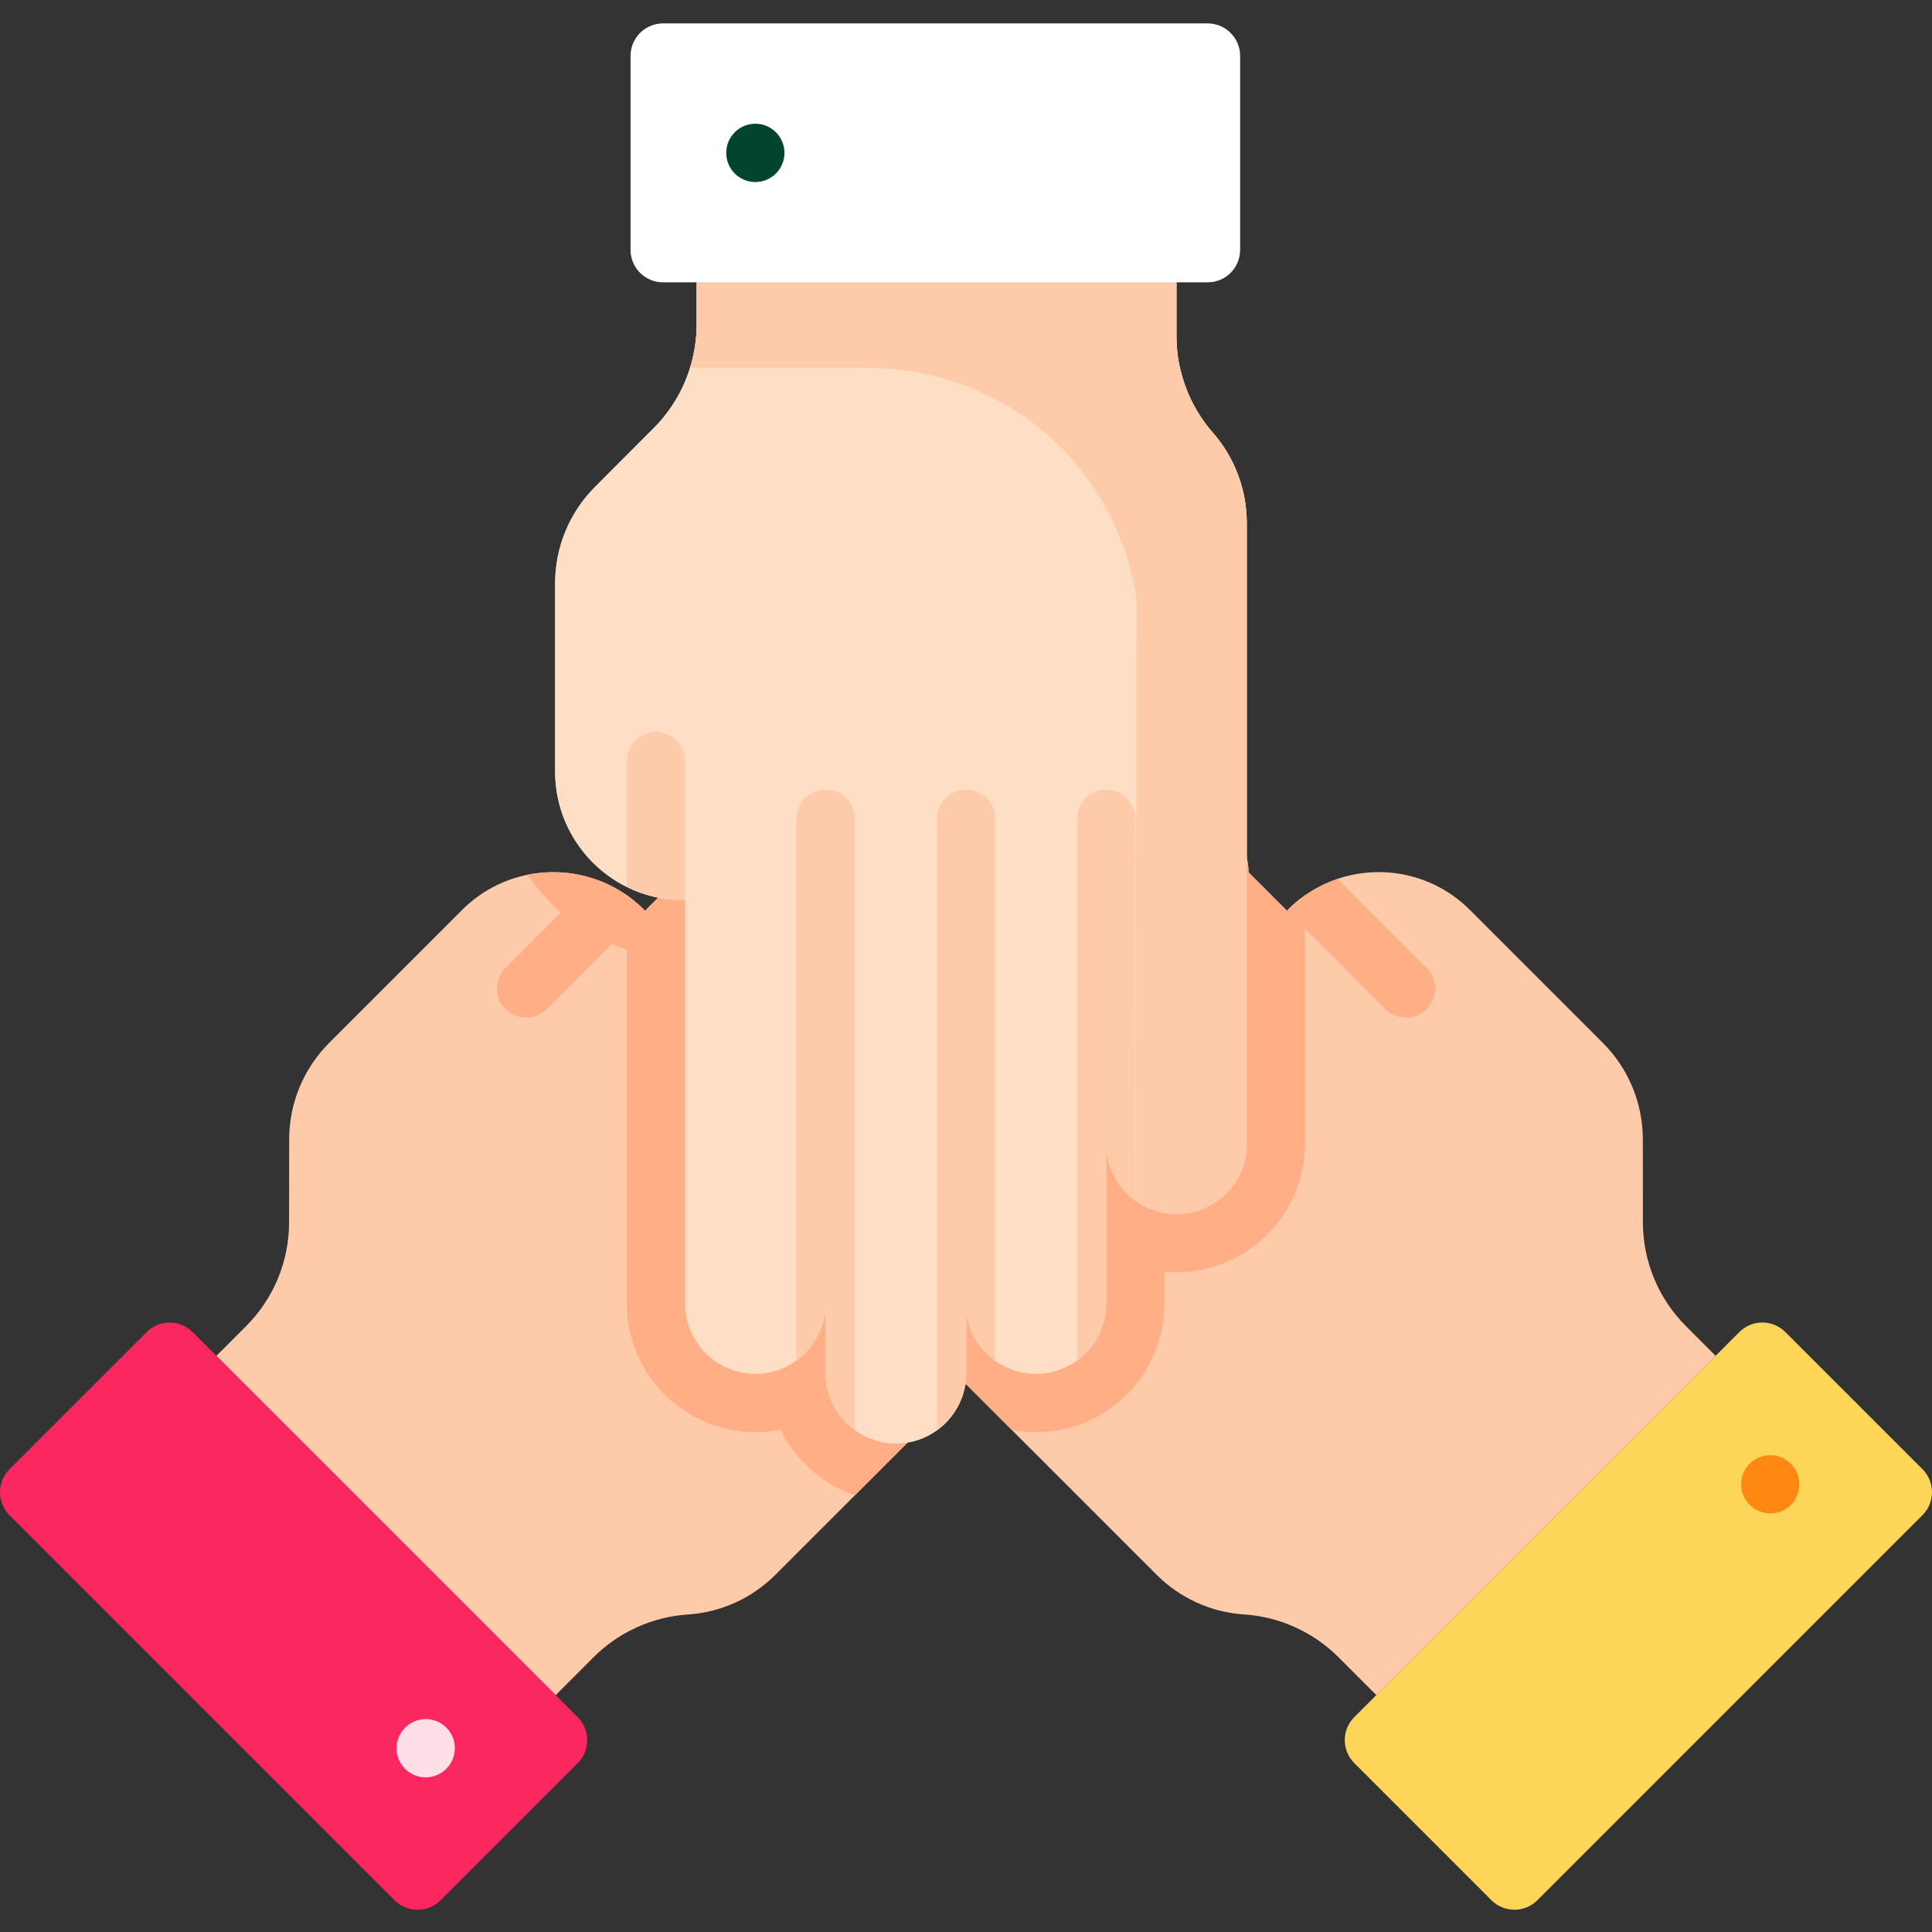
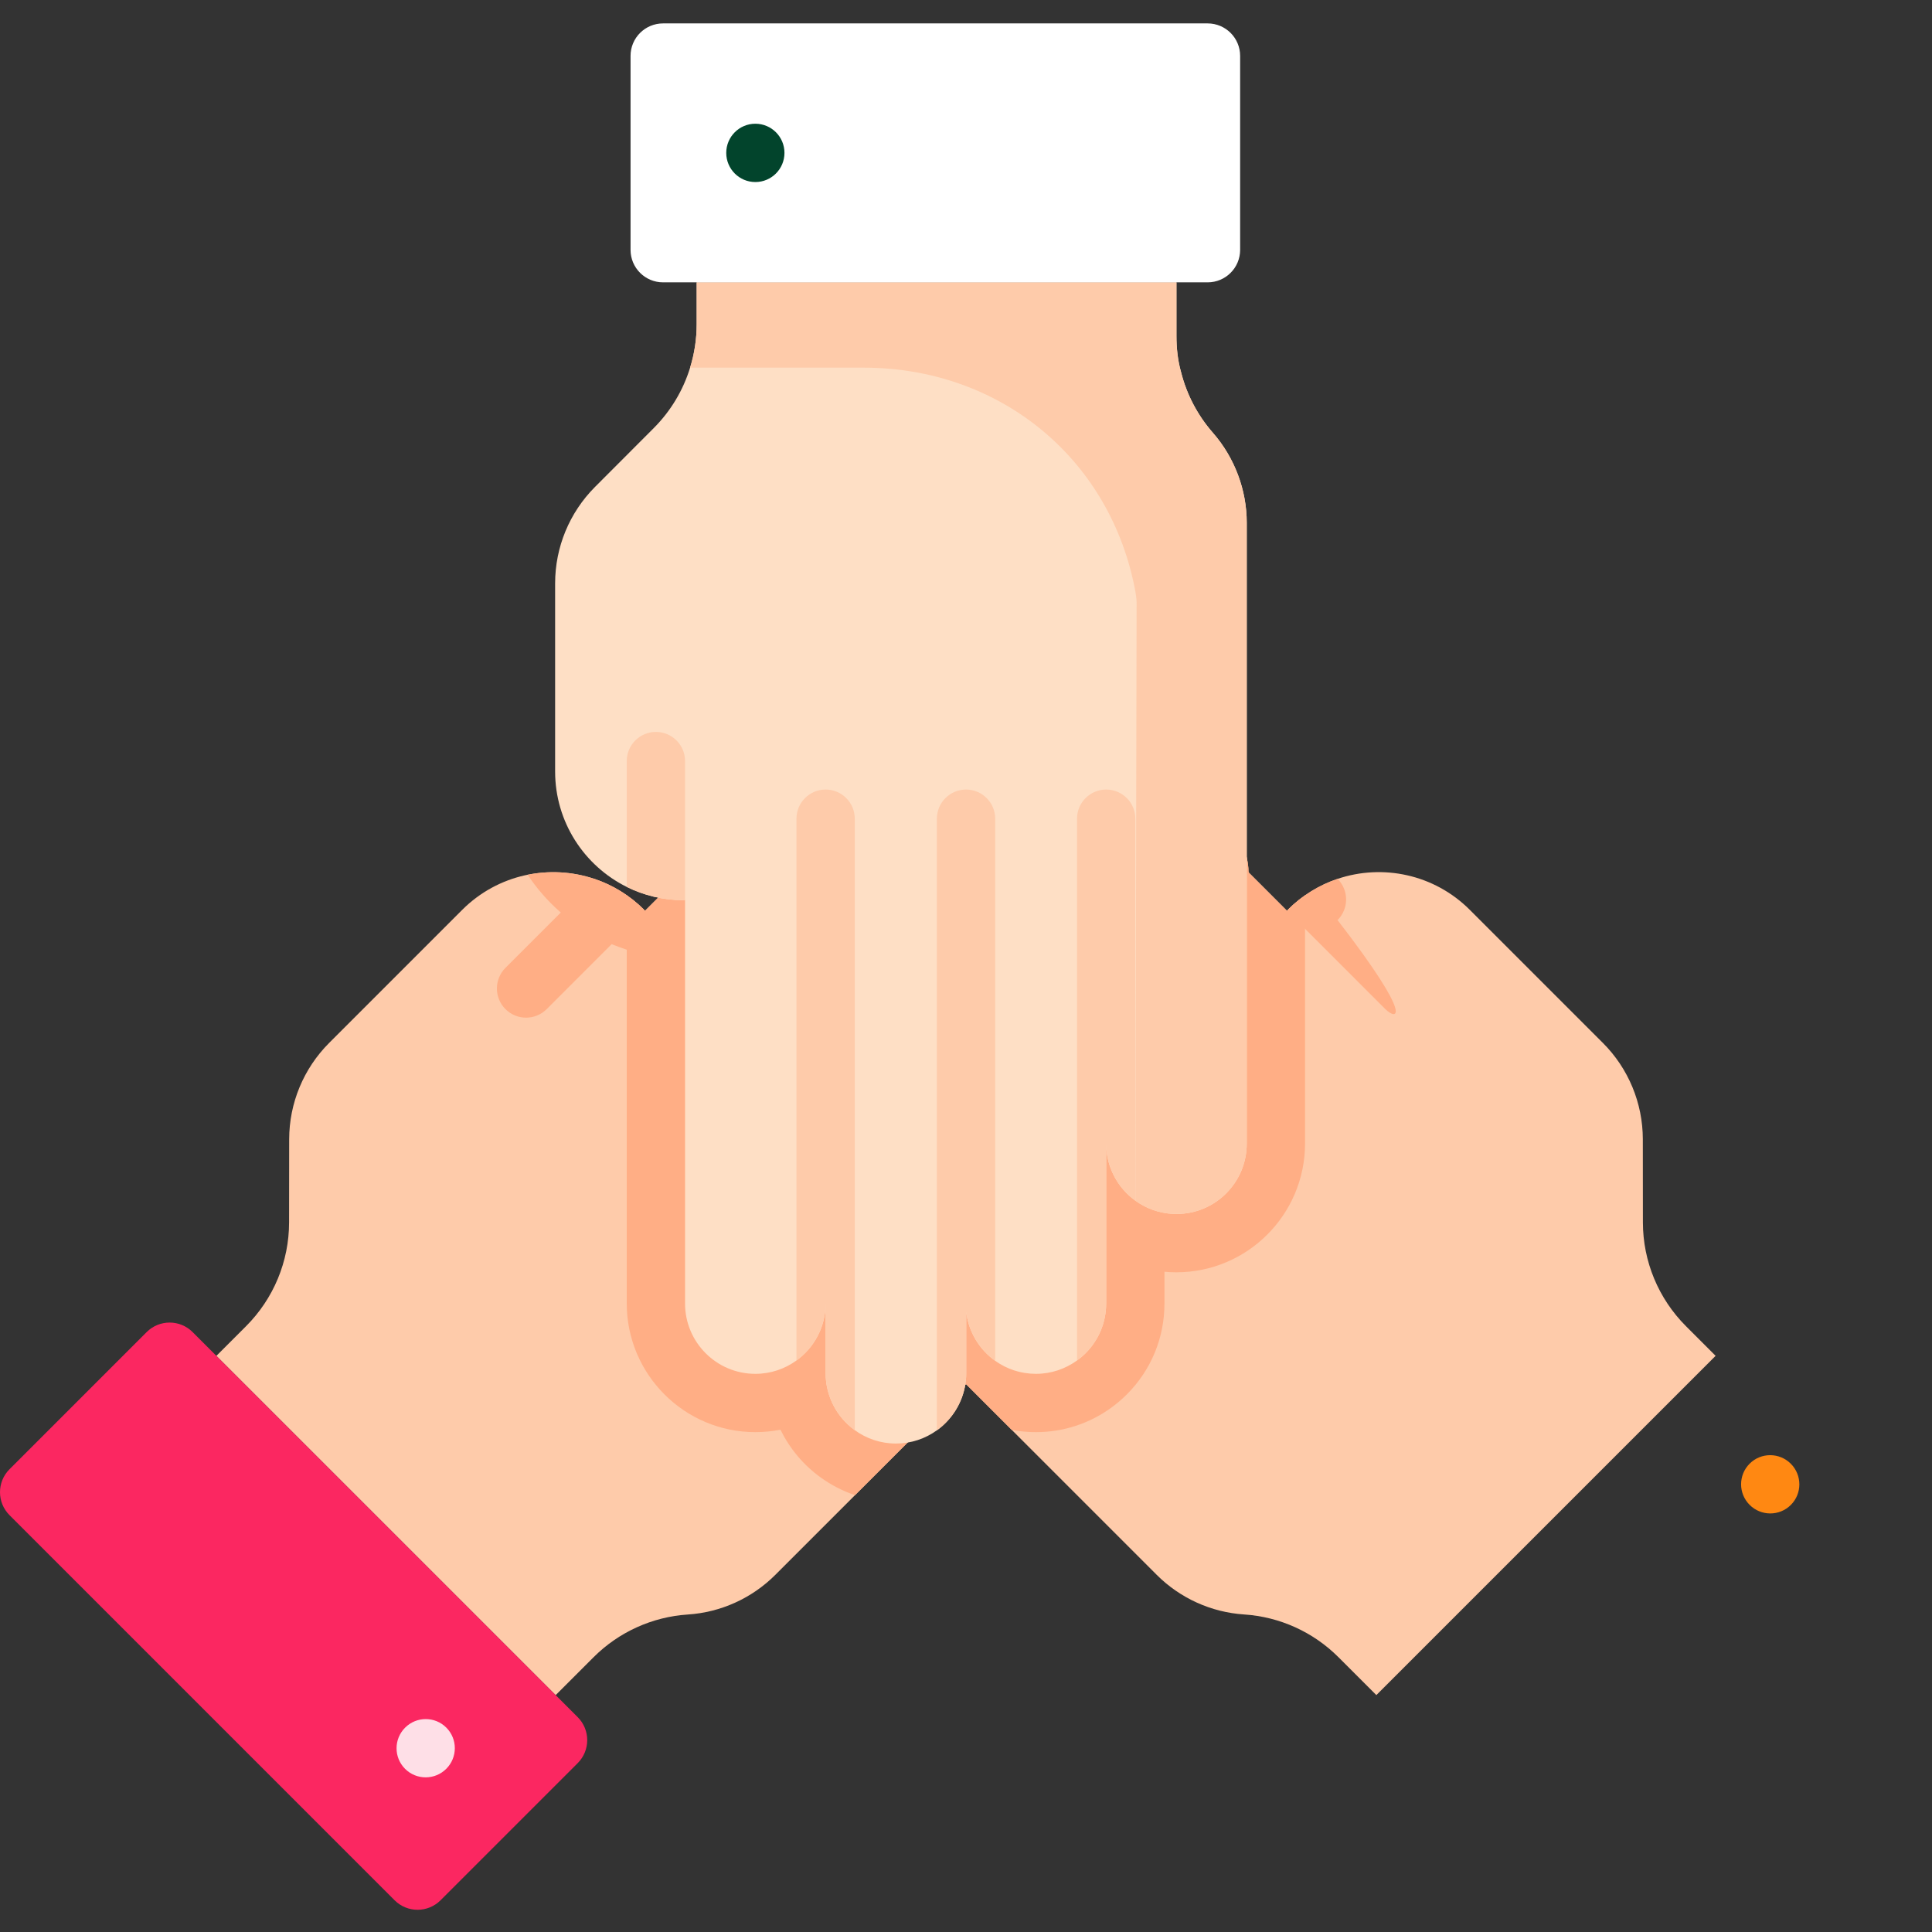
<svg xmlns="http://www.w3.org/2000/svg" id="Capa_1" x="0px" y="0px" viewBox="483 141 512 512" style="enable-background:new 483 141 512 512;" xml:space="preserve">
  <rect x="483" y="141" width="512" height="512" fill="#333333" stroke="none" />
  <g>
    <g>
      <path style="fill:#FECBAA;" d="M789.52,558.33L673.188,441.998c-7.293-7.289-7.301-19.086-0.02-26.363    c2.875-2.875,6.469-4.618,10.203-5.207c5.699-0.918,11.75,0.82,16.16,5.23l-29.957-29.957c-3.64-3.641-5.469-8.414-5.469-13.176    c0-0.992,0.079-1.988,0.239-2.98c0.597-3.742,2.332-7.328,5.211-10.207c2.847-2.848,6.379-4.574,10.066-5.188    c5.02-0.836,10.309,0.387,14.524,3.672l-11.399-11.398c-3.644-3.645-5.473-8.43-5.473-13.196c-0.007-1.011,0.082-2.031,0.25-3.027    c0.598-3.719,2.329-7.285,5.192-10.148c2.879-2.879,6.469-4.621,10.223-5.211c5.695-0.918,11.75,0.824,16.156,5.23l13.054,13.055    c-4.398-4.399-6.148-10.461-5.23-16.156c0.59-3.739,2.324-7.325,5.211-10.207c7.269-7.27,19.078-7.262,26.363,0.023l75.602,75.602    l0.211-0.301c3.832-3.832,8.347-6.555,13.164-8.18c11.886-4.008,25.57-1.269,35.054,8.219l35.25,35.25    c6.778,6.773,10.579,15.953,10.594,25.523l0.02,22.055c0.008,10.305,4.109,20.191,11.41,27.492l7.859,7.86l-89.91,89.91    l-10.047-10.047c-6.679-6.68-15.566-10.703-24.984-11.32C803.965,568.276,795.727,564.538,789.52,558.33L789.52,558.33z     M789.52,558.33" />
-       <path style="fill:#FDD559;" d="M841.902,596.058l102.055-102.055c3.363-3.363,8.813-3.363,12.176,0l36.344,36.344    c3.363,3.363,3.363,8.816,0,12.175L890.426,644.577c-3.364,3.363-8.817,3.363-12.176,0l-36.348-36.344    C838.543,604.87,838.543,599.417,841.902,596.058L841.902,596.058z M841.902,596.058" />
    </g>
    <path style="fill:#FF8812;" d="M946.673,539.81c3.019,3.02,7.906,3.024,10.918,0.012c3.012-3.012,3.008-7.902-0.008-10.918   c-3.02-3.019-7.906-3.023-10.918-0.011C943.653,531.908,943.657,536.795,946.673,539.81L946.673,539.81z M946.673,539.81" />
-     <path style="fill:#FFAE85;" d="M850.125,408.416l-26.031-26.027l0.211-0.301c3.832-3.832,8.347-6.555,13.164-8.18l23.582,23.582   c3.015,3.016,3.015,7.91,0,10.926C858.027,411.439,853.141,411.432,850.125,408.416L850.125,408.416z M850.125,408.416" />
+     <path style="fill:#FFAE85;" d="M850.125,408.416l-26.031-26.027l0.211-0.301c3.832-3.832,8.347-6.555,13.164-8.18c3.015,3.016,3.015,7.91,0,10.926C858.027,411.439,853.141,411.432,850.125,408.416L850.125,408.416z M850.125,408.416" />
    <g>
      <path style="fill:#FECBAA;" d="M688.48,558.342L804.812,442.01c7.293-7.293,7.301-19.086,0.024-26.364    c-2.879-2.879-6.469-4.621-10.207-5.211c-5.699-0.918-11.75,0.825-16.16,5.231l29.957-29.953c3.64-3.641,5.469-8.414,5.469-13.18    c0-0.988-0.079-1.988-0.239-2.976c-0.597-3.747-2.332-7.329-5.211-10.207c-2.847-2.848-6.379-4.575-10.066-5.188    c-5.02-0.836-10.309,0.387-14.524,3.672l11.399-11.402c3.644-3.641,5.473-8.426,5.473-13.192c0.007-1.015-0.082-2.035-0.25-3.031    c-0.594-3.715-2.329-7.285-5.192-10.149c-2.879-2.875-6.469-4.617-10.223-5.207c-5.695-0.918-11.75,0.821-16.156,5.231    l-13.054,13.055c4.398-4.403,6.148-10.461,5.23-16.161c-0.59-3.734-2.324-7.32-5.211-10.207    c-7.269-7.269-19.078-7.261-26.363,0.024l-75.602,75.601l-0.211-0.296c-3.832-3.833-8.347-6.555-13.164-8.18    c-11.89-4.008-25.57-1.27-35.054,8.215l-35.25,35.254c-6.778,6.773-10.579,15.953-10.594,25.523l-0.024,22.051    c-0.004,10.308-4.105,20.195-11.406,27.496l-7.859,7.859l89.91,89.91l10.047-10.046c6.679-6.68,15.566-10.704,24.984-11.321    C674.035,568.288,682.273,564.549,688.48,558.342L688.48,558.342z M688.48,558.342" />
      <path style="fill:#FB2761;" d="M636.098,596.065l-102.055-102.05c-3.363-3.364-8.813-3.364-12.176,0l-36.344,36.343    c-3.363,3.364-3.363,8.813,0,12.176l102.051,102.055c3.364,3.363,8.817,3.363,12.18,0l36.344-36.344    C639.461,604.882,639.461,599.429,636.098,596.065L636.098,596.065z M636.098,596.065" />
    </g>
    <path style="opacity:0.85;fill:#FFFFFF;" d="M601.266,609.753c3.019-3.02,3.023-7.906,0.011-10.918   c-3.011-3.016-7.902-3.012-10.918,0.008c-3.019,3.015-3.023,7.906-0.011,10.918C593.363,612.772,598.25,612.768,601.266,609.753   L601.266,609.753z M601.266,609.753" />
    <path style="fill:#FFAE85;" d="M627.879,408.428l26.027-26.032l-0.211-0.296c-3.832-3.833-8.347-6.555-13.164-8.18l-23.582,23.578   c-3.015,3.016-3.015,7.914,0,10.93C619.973,411.451,624.859,411.443,627.879,408.428L627.879,408.428z M627.879,408.428" />
-     <path style="fill:#FEDFC5;" d="M813.402,279.541V444.06c0,10.313-8.332,18.657-18.625,18.657c-4.07,0-7.839-1.309-10.902-3.535   c-4.676-3.379-7.727-8.891-7.727-15.122v42.364c0,5.148-2.082,9.816-5.449,13.183c-0.699,0.703-1.465,1.352-2.277,1.938   c-3.07,2.226-6.828,3.535-10.899,3.535c-4.027,0-7.75-1.277-10.789-3.449c-4.14-2.957-7.015-7.563-7.672-12.871v16.125   c0,5.152-2.093,9.828-5.46,13.195c-0.711,0.723-1.497,1.383-2.317,1.969c-3.051,2.207-6.801,3.504-10.851,3.504   c-4.067,0-7.84-1.309-10.911-3.543c-4.675-3.379-7.726-8.891-7.726-15.125v-18.461c0,6.222-3.047,11.742-7.727,15.121   c-3.058,2.226-6.82,3.535-10.898,3.535c-10.285,0-18.629-8.355-18.629-18.656V379.506l-0.359,0.062   c-5.418,0-10.539-1.269-15.094-3.523c-11.238-5.574-18.977-17.184-18.977-30.598v-49.855c0-9.578,3.801-18.758,10.559-25.539   l15.578-15.606c7.285-7.297,11.375-17.183,11.375-27.508v-11.117h127.148v14.207c0,9.446,3.442,18.574,9.665,25.672   C810.219,262.295,813.402,270.764,813.402,279.541L813.402,279.541z M813.402,279.541" />
    <path style="fill:#FFAE85;" d="M804.836,415.646c-2.879-2.879-6.469-4.617-10.207-5.211c-5.699-0.918-11.75,0.825-16.16,5.235   l29.957-29.957c3.64-3.641,5.472-8.414,5.472-13.176c0-0.992-0.082-1.992-0.242-2.98c-0.597-3.747-2.328-7.329-5.207-10.207   c-2.847-2.848-6.383-4.575-10.066-5.188c-5.02-0.836-10.309,0.387-14.528,3.672l11.403-11.402c3.64-3.641,5.469-8.426,5.469-13.192   c0.007-1.012-0.079-2.031-0.247-3.031c-0.597-3.715-2.332-7.285-5.195-10.149c-2.875-2.875-6.469-4.617-10.219-5.207   c-5.695-0.918-11.754,0.825-16.16,5.231l-13.054,13.055c4.398-4.403,6.148-10.461,5.23-16.161c-0.59-3.734-2.324-7.32-5.207-10.207   c-7.273-7.269-19.082-7.261-26.367,0.024l-75.602,75.601l-0.211-0.296c-3.832-3.833-8.347-6.555-13.164-8.18   c-5.703-1.922-11.816-2.277-17.687-1.094c4.726,7.145,11.336,13.07,19.39,17.067c2.235,1.105,4.524,2.035,6.86,2.785v93.746   c0,18.808,15.289,34.109,34.078,34.109c2.262,0,4.488-0.219,6.656-0.648c2.426,4.957,6.043,9.32,10.602,12.613   c2.828,2.062,5.914,3.641,9.16,4.734l95.222-95.222C812.105,434.717,812.113,422.924,804.836,415.646L804.836,415.646z    M804.836,415.646" />
    <path style="fill:#FFAE85;" d="M828.848,444.06v-65.796c-1.598,1.121-3.121,2.398-4.551,3.824l-0.211,0.301l-75.602-75.602   c-7.285-7.285-19.093-7.293-26.363-0.023c-2.887,2.882-4.621,6.468-5.211,10.207c-0.918,5.695,0.832,11.757,5.231,16.156   l-13.055-13.055c-4.406-4.406-10.461-6.148-16.156-5.23c-3.754,0.59-7.344,2.332-10.223,5.211   c-2.863,2.863-4.598,6.429-5.195,10.148c-0.164,0.996-0.254,2.016-0.246,3.027c0,4.766,1.828,9.551,5.472,13.196l11.399,11.398   c-4.219-3.285-9.504-4.508-14.524-3.672c-3.687,0.614-7.218,2.34-10.066,5.188c-2.879,2.879-4.613,6.465-5.211,10.207   c-0.16,0.992-0.242,1.988-0.238,2.98c-0.004,4.766,1.828,9.535,5.468,13.176l29.957,29.957c-4.406-4.406-10.461-6.148-16.156-5.23   c-3.738,0.589-7.332,2.332-10.207,5.207c-7.277,7.281-7.269,19.074,0.02,26.367l77.933,77.93c2.094,0.398,4.235,0.601,6.403,0.601   c7.222,0,14.129-2.238,19.941-6.453c1.481-1.07,2.883-2.262,4.164-3.543c6.434-6.434,9.977-14.996,9.977-24.113v-8.399   c1.047,0.098,2.109,0.145,3.172,0.145C813.559,478.17,828.848,462.869,828.848,444.06L828.848,444.06z M828.848,444.06" />
    <path style="fill:#FEDFC5;" d="M813.402,279.541V444.06c0,10.313-8.332,18.657-18.625,18.657c-0.277,0-0.578,0-0.875-0.02   c-3.722-0.176-7.172-1.441-10.004-3.504c-0.011,0-0.011-0.011-0.023-0.011c-4.676-3.379-7.727-8.891-7.727-15.122v42.364   c0,5.148-2.082,9.816-5.449,13.183c-0.699,0.703-1.465,1.352-2.277,1.938c-3.07,2.226-6.828,3.535-10.899,3.535   c-4.027,0-7.75-1.277-10.789-3.449c-4.14-2.957-7.015-7.563-7.672-12.871v16.125c0,5.152-2.093,9.828-5.46,13.195   c-0.711,0.723-1.497,1.383-2.317,1.969c-3.051,2.207-6.801,3.504-10.851,3.504c-4.067,0-7.84-1.309-10.911-3.543   c-4.675-3.379-7.726-8.891-7.726-15.125v-18.461c0,6.222-3.047,11.742-7.727,15.121c-3.058,2.226-6.82,3.535-10.898,3.535   c-10.285,0-18.629-8.355-18.629-18.656V379.506l-0.359,0.062c-5.418,0-10.539-1.269-15.094-3.523   c-11.238-5.574-18.977-17.184-18.977-30.598v-49.855c0-9.578,3.801-18.758,10.559-25.539l15.578-15.606   c4.504-4.512,7.789-10.015,9.633-16.012c1.156-3.707,1.742-7.613,1.742-11.496v-11.117h127.148v14.207   c0,3.184,0.344,6.543,1.227,9.61c1.484,5.906,4.371,11.418,8.438,16.062C810.168,262.244,813.402,270.826,813.402,279.541   L813.402,279.541z M813.402,279.541" />
    <path style="fill:#FECBAA;" d="M813.402,279.541V444.06c0,10.313-8.332,18.657-18.625,18.657c-0.277,0-0.578,0-0.875-0.02   c-3.722-0.176-7.172-1.441-10.004-3.504l0.317-158.531c0-0.957-0.215-2.473-0.617-4.398c-7.11-34.629-36.336-57.829-71.684-57.829   h-46.031c1.156-3.71,1.742-7.613,1.742-11.496v-11.117h127.148v14.207c0,3.184,0.344,6.543,1.227,9.61   c1.484,5.906,4.371,11.418,8.438,16.062C810.168,262.244,813.402,270.826,813.402,279.541L813.402,279.541z M813.402,279.541" />
    <path style="fill:#FFFFFF;" d="M803.039,215.825H658.711c-4.754,0-8.609-3.855-8.609-8.609v-51.403   c0-4.754,3.855-8.609,8.609-8.609h144.328c4.754,0,8.609,3.855,8.609,8.609v51.403C811.648,211.97,807.793,215.825,803.039,215.825   L803.039,215.825z M803.039,215.825" />
    <path style="fill:#02442C;" d="M690.891,181.516c0-4.269-3.453-7.726-7.715-7.726c-4.262,0-7.715,3.457-7.715,7.726   c0,4.266,3.453,7.727,7.715,7.727C687.438,189.243,690.891,185.782,690.891,181.516L690.891,181.516z M690.891,181.516" />
    <path style="fill:#FECBAA;" d="M783.879,357.963v101.219c-4.68-3.379-7.731-8.891-7.731-15.125v42.363   c0,5.152-2.078,9.82-5.449,13.187c-0.699,0.703-1.461,1.352-2.277,1.938V357.963c0-4.266,3.465-7.727,7.726-7.727   C780.414,350.236,783.879,353.697,783.879,357.963L783.879,357.963z M783.879,357.963" />
    <path style="fill:#FECBAA;" d="M746.738,357.963v143.664c-4.144-2.957-7.015-7.563-7.676-12.867v16.125   c0,5.148-2.089,9.828-5.46,13.195c-0.711,0.723-1.493,1.379-2.317,1.969V357.963c0-4.266,3.461-7.727,7.727-7.727   C743.277,350.236,746.738,353.697,746.738,357.963L746.738,357.963z M746.738,357.963" />
    <path style="fill:#FECBAA;" d="M709.523,357.963v162.043c-4.675-3.379-7.726-8.891-7.726-15.121V486.42   c0,6.223-3.047,11.746-7.727,15.125V357.963c0-4.266,3.465-7.727,7.727-7.727C706.074,350.236,709.523,353.697,709.523,357.963   L709.523,357.963z M709.523,357.963" />
    <path style="fill:#FECBAA;" d="M664.547,342.693v36.813l-0.363,0.058c-5.418,0-10.539-1.265-15.09-3.519v-33.352   c0-4.265,3.461-7.726,7.726-7.726C661.094,334.967,664.547,338.428,664.547,342.693L664.547,342.693z M664.547,342.693" />
  </g>
</svg>